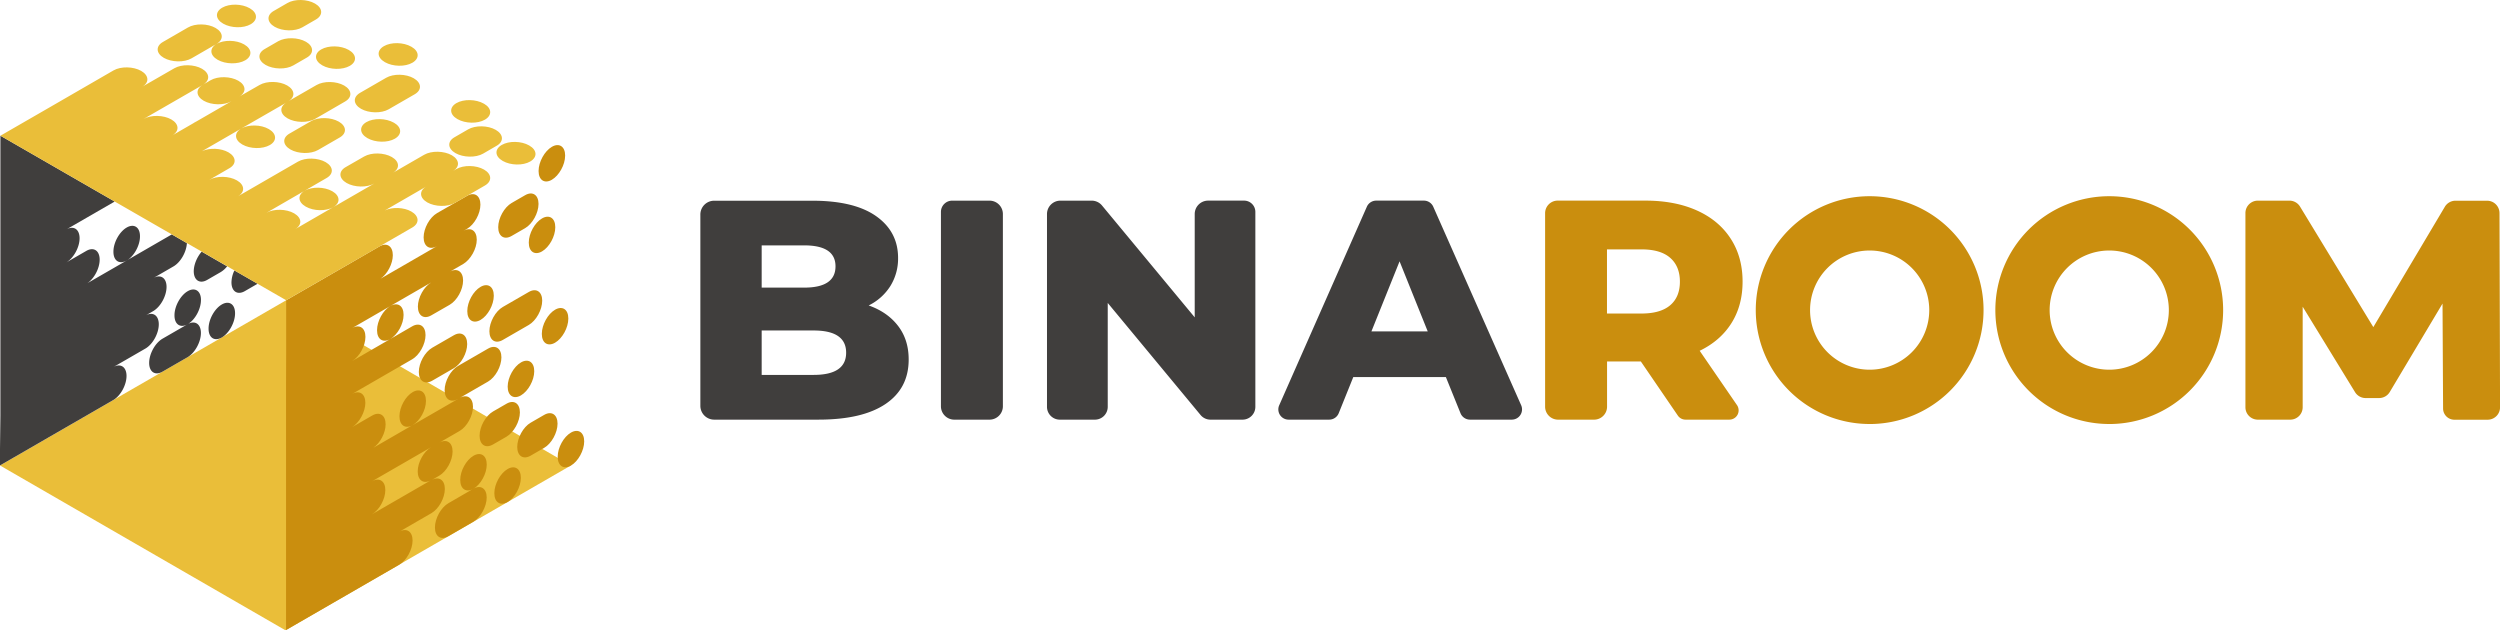
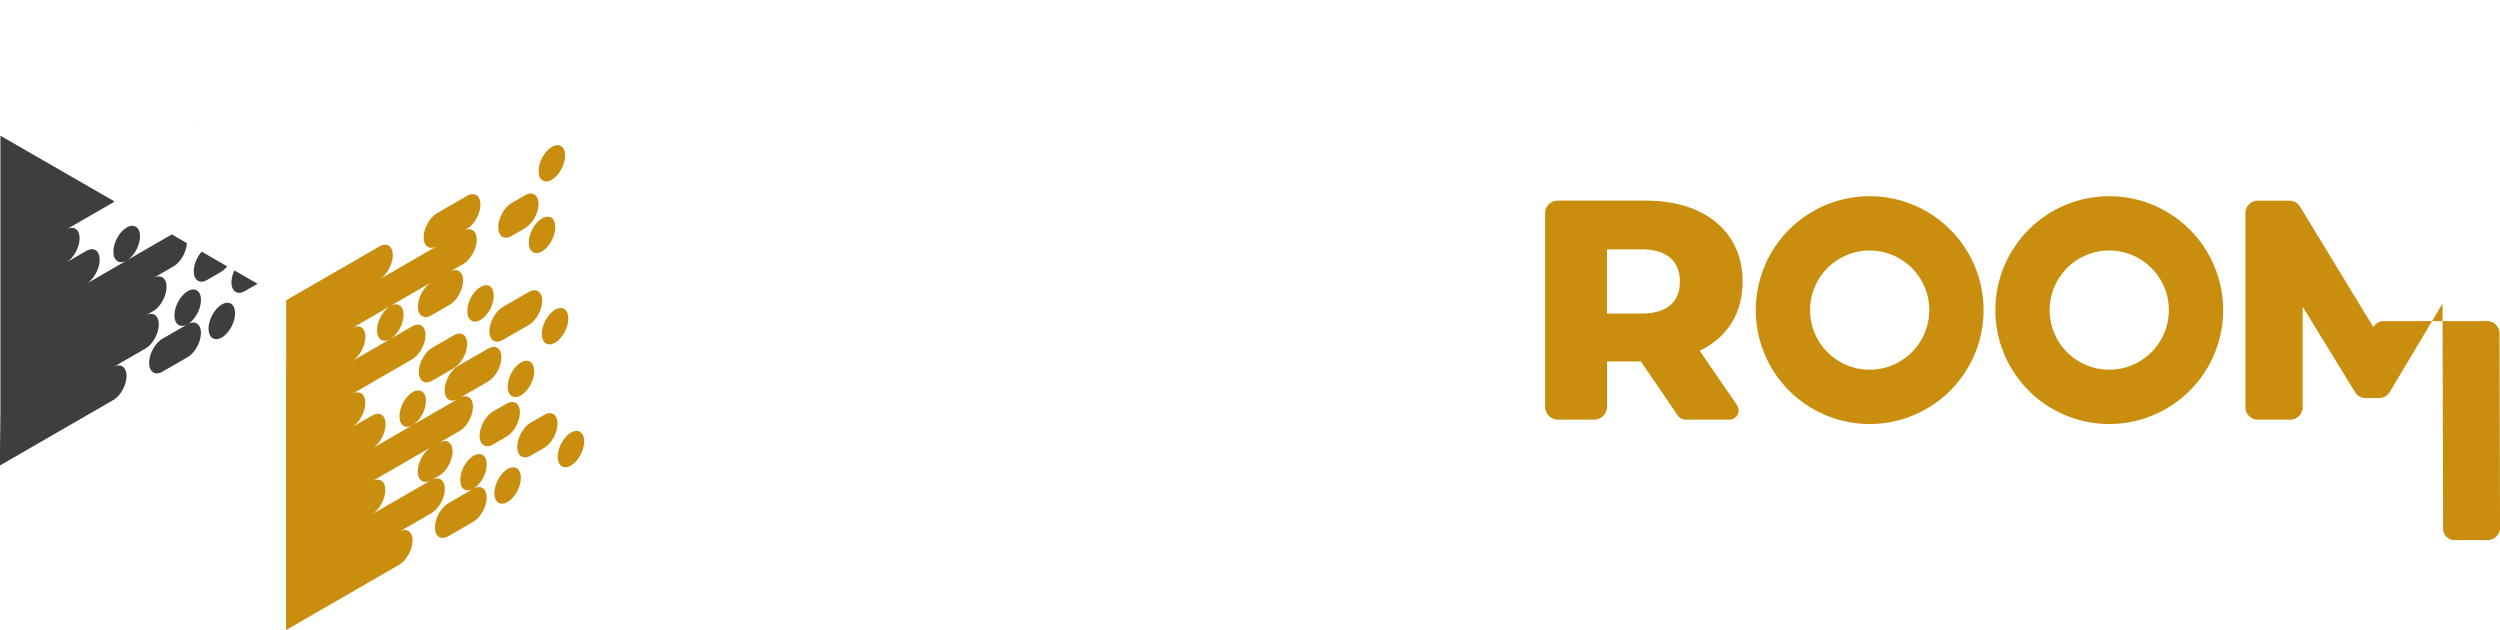
<svg xmlns="http://www.w3.org/2000/svg" viewBox="0 0 1887.75 475.93">
  <defs>
    <style>.cls-1{fill:#eabe39;}.cls-1,.cls-2,.cls-3{fill-rule:evenodd;}.cls-2{fill:#ca8e0e;}.cls-3{fill:#403e3d;}</style>
  </defs>
  <title>BR-Lt-HzSVG</title>
  <g id="Слой_2" data-name="Слой 2">
    <g id="Слой_1-2" data-name="Слой 1">
      <g id="BR-Lt-Hz">
-         <polygon class="cls-1" points="431.08 351.48 216.09 226.72 0 351.48 215.54 475.93 431.08 351.48" />
        <path class="cls-2" d="M352.77,259.77h0c0-6.85-4.53-9.83-10.08-6.62l-16.32,9.42c-5.55,3.21-10.11,11.44-10.12,18.29h0c0,6.85,4.53,9.83,10.09,6.62l16.31-9.42c5.56-3.21,10.12-11.44,10.12-18.29m56.65-32.7h0c0-6.85-4.53-9.83-10.09-6.62L379.66,231.8c-5.56,3.21-10.11,11.44-10.12,18.29h0c0,6.85,4.53,9.83,10.09,6.62l19.67-11.35C404.86,242.15,409.41,233.92,409.42,227.07Zm17.31-109.46v-.2c0-6.79-4.5-9.75-10-6.56s-10,11.35-10.05,18.14v.19c0,6.8,4.5,9.76,10,6.57S426.72,124.4,426.73,117.61ZM406.64,154h0c0-6.85-4.53-9.83-10.09-6.62l-10.23,5.9c-5.55,3.21-10.11,11.44-10.12,18.29s4.53,9.83,10.09,6.62l10.23-5.9C402.08,169.08,406.63,160.85,406.64,154ZM367.5,375.68h0c0-6.85-4.54-9.83-10.09-6.62L338.54,380c-5.56,3.21-10.11,11.44-10.12,18.29s4.53,9.83,10.09,6.62L357.38,394C362.93,390.76,367.49,382.53,367.5,375.68ZM421,319.9h0c0-6.85-4.53-9.83-10.09-6.62l-10.23,5.91c-5.56,3.2-10.11,11.43-10.12,18.28s4.53,9.83,10.09,6.62l10.23-5.9C416.44,335,421,326.75,421,319.9Zm-53.47,31v-.19c0-6.8-4.5-9.76-10-6.57s-10,11.35-10,18.14v.2c0,6.79,4.5,9.75,10,6.56S367.52,357.66,367.53,350.87Zm25.05-39.45h0c0-6.85-4.54-9.83-10.09-6.62l-10.23,5.9c-5.56,3.21-10.12,11.44-10.12,18.29s4.53,9.83,10.09,6.62l10.22-5.9C388,326.5,392.57,318.27,392.58,311.42Zm-111.71,52,44.66-25.78c-5.55,3.21-10.11,11.44-10.12,18.29s4.54,9.83,10.09,6.62l-44.66,25.78c5.56-3.21,10.12-11.44,10.12-18.29h0C291,363.23,286.43,360.26,280.87,363.46ZM429.14,240.62v-.19c0-6.8-4.5-9.76-10-6.57s-10,11.35-10,18.15v.19c0,6.8,4.5,9.75,10,6.57S429.14,247.42,429.14,240.62Zm-9.85-68.94v-.19c0-6.8-4.5-9.75-10-6.57s-10,11.35-10,18.15v.19c0,6.8,4.5,9.76,10,6.57S419.28,178.48,419.29,171.68Zm-46.43,51.7v-.19c0-6.8-4.5-9.76-10-6.57s-10,11.35-10,18.15V235c0,6.79,4.49,9.75,10,6.57S372.85,230.18,372.86,223.38ZM294.71,256l-28.89,16.68c5.56-3.21,10.11-11.44,10.12-18.29s-4.53-9.83-10.09-6.62l28.89-16.68c5.52-3.19,10-.23,10,6.57v.19C304.75,244.61,300.23,252.77,294.71,256Zm98.57,104.93v-.19c0-6.8-4.5-9.76-10-6.57s-10,11.35-10,18.15v.19c0,6.79,4.5,9.75,10,6.57S393.27,367.69,393.28,360.89Zm10.12-80.52v-.19c0-6.79-4.5-9.75-10-6.57s-10,11.35-10.05,18.15V292c0,6.8,4.5,9.76,10,6.57S403.39,287.17,403.4,280.37Zm37.72,53v-.19c0-6.79-4.49-9.75-10-6.57s-10,11.36-10,18.15v.19c0,6.8,4.5,9.76,10,6.57S441.12,340.13,441.12,333.33ZM275.88,304.16h0c0-6.85-4.53-9.82-10.09-6.62l45.41-26.21c5.56-3.21,10.12-11.44,10.12-18.29s-4.53-9.83-10.09-6.62L294.71,256c-5.51,3.18-10,.23-10-6.57v-.19c0-6.8,4.53-15,10-18.15l30.95-17.87c-5.56,3.21-10.11,11.44-10.12,18.29h0c0,6.85,4.53,9.83,10.09,6.62l13.93-8c5.56-3.21,10.11-11.44,10.12-18.29h0c0-6.85-4.53-9.83-10.09-6.62l10.21-5.9C355.39,196,360,187.8,360,181h0c0-6.85-4.54-9.83-10.09-6.62l2.73-1.58c5.56-3.2,10.12-11.43,10.12-18.28s-4.53-9.83-10.09-6.62L330,160.94c-5.56,3.2-10.12,11.44-10.12,18.28s4.53,9.83,10.09,6.62l-42.61,24.61c5.16-3.53,9.26-11.26,9.26-17.75,0-6.85-4.54-9.83-10.09-6.62l-33.75,19.48L226.2,220.89l-10.11,5.83v12.46h0l0,24.86h0L216,289l0,24.91h0l0,24.9h0l0,24.91h0l0,24.86,0,24.91h0l0,24.91,0,24.91h0v12.45l10.1-5.83,26.55-15.33,48.77-28.15c5.55-3.21,10.11-11.44,10.12-18.29h0c0-6.85-4.54-9.83-10.09-6.62l24.33-14.05c5.56-3.21,10.11-11.44,10.12-18.29s-4.53-9.83-10.09-6.62l5.82-3.36c5.56-3.21,10.11-11.44,10.12-18.29s-4.53-9.83-10.09-6.62l15.37-8.87c5.56-3.21,10.11-11.44,10.12-18.29h0c0-6.85-4.53-9.83-10.09-6.62l21.44-12.38c5.56-3.21,10.11-11.44,10.12-18.29h0c0-6.85-4.53-9.83-10.09-6.62l-22.67,13.09c-5.56,3.21-10.11,11.44-10.12,18.29h0c0,6.85,4.53,9.83,10.09,6.62l-34.19,19.74c-5.51,3.18-10,.23-10-6.57v-.19c0-6.8,4.53-15,10-18.15s10-.23,10,6.57v.19c0,6.8-4.53,15-10.05,18.15l-29.67,17.13c5.16-3.52,9.26-11.25,9.26-17.75h0c0-6.85-4.53-9.83-10.08-6.62l-15.18,8.76C271.32,319.24,275.87,311,275.88,304.16Z" />
        <path class="cls-3" d="M151.71,251.45h0c0-6.85-4.53-9.83-10.09-6.62l-18.87,10.89c-5.56,3.21-10.11,11.44-10.12,18.29s4.53,9.83,10.09,6.62l18.87-10.89c5.56-3.21,10.11-11.44,10.12-18.29M177,204.21a21.78,21.78,0,0,0-2.22,9h0c0,6.85,4.53,9.83,10.09,6.62l9.64-5.57-10.75-6.19h0Zm-25.25,22.42v-.19c0-6.79-4.5-9.75-10-6.57s-10,11.36-10,18.15v.19c0,6.8,4.5,9.76,10,6.57S151.73,233.43,151.74,226.63ZM152.3,190c-3.5,4-5.94,9.75-6,14.77,0,6.85,4.53,9.83,10.09,6.62l10.23-5.91a17.6,17.6,0,0,0,4.89-4.39l-9.39-5.41h0Zm-5.24-97.6h0c-.32.18-.63.38-.94.58L148,91.91C147.68,92.05,147.37,92.21,147.06,92.39Zm30.43,144.27v-.19c0-6.8-4.49-9.76-10-6.57s-10,11.35-10,18.14v.2c0,6.79,4.5,9.75,10,6.56S177.49,243.45,177.49,236.66ZM60.1,179.93h0c0-6.85-4.54-9.83-10.09-6.62l36.6-21.13L75.86,146h0L54.27,133.56h0L32.69,121.13h0L11.1,108.7h0L.31,102.49l0,12.45,0,24.87h0l0,24.9,0,24.91h0l0,24.91,0,24.91h0l0,24.86,0,24.91h0l0,24.91L0,339H0l0,12.45,10.11-5.83,26.54-15.33,48.77-28.15C91,299,95.53,290.73,95.54,283.88h0c0-6.85-4.53-9.83-10.09-6.62l24.33-14.05c5.56-3.21,10.11-11.44,10.12-18.29h0c0-6.85-4.53-9.83-10.09-6.62l5.83-3.36c5.55-3.21,10.11-11.44,10.12-18.29s-4.54-9.83-10.09-6.62L131,201.16c5.37-3.1,9.81-10.89,10.11-17.59l-.56-.32h0L129.75,177,95.65,196.7c-5.52,3.18-10,.23-10-6.57v-.19c0-6.8,4.53-15,10.05-18.15s10-.23,10,6.57v.19c0,6.8-4.53,15-10,18.15L66,213.83c5.16-3.52,9.25-11.26,9.26-17.75,0-6.85-4.53-9.83-10.09-6.62L50,198.22C55.53,195,60.09,186.78,60.1,179.93Z" />
-         <path class="cls-1" d="M255.81,91.83h0c5.94,3.41,6.25,8.84.69,12l-16.31,9.42c-5.56,3.21-15,3-20.9-.38h0c-5.94-3.42-6.25-8.84-.69-12l16.31-9.41c5.56-3.21,15-3,20.9.38m56.65-32.71h0c5.93,3.42,6.24,8.84.69,12.05L293.47,82.53c-5.55,3.21-15,3-20.89-.38h0c-5.94-3.42-6.25-8.84-.69-12.05l19.67-11.36C297.12,55.53,306.52,55.7,312.46,59.12Zm87.1,50.7.17.1c5.89,3.38,6.2,8.77.68,12s-14.85,3-20.74-.37l-.16-.1c-5.89-3.4-6.2-8.77-.68-12S393.67,106.43,399.56,109.82ZM374.35,98.06h0c5.93,3.42,6.24,8.84.69,12L364.81,116c-5.56,3.2-15,3-20.9-.38h0c-5.94-3.42-6.25-8.84-.69-12l10.23-5.91C359,94.47,368.41,94.64,374.35,98.06ZM162.79,21.12h0c5.94,3.42,6.25,8.84.69,12.05L144.61,44.06c-5.56,3.21-15,3-20.9-.38h0c-5.93-3.41-6.24-8.83-.68-12l18.86-10.9C147.45,17.53,156.86,17.7,162.79,21.12ZM237.85,2.68h0c5.94,3.42,6.25,8.84.69,12.05l-10.23,5.9c-5.56,3.21-15,3-20.9-.38h0c-5.94-3.41-6.25-8.84-.69-12L217,2.3C222.51-.91,231.91-.74,237.85,2.68ZM184.3,33.5l.16.1c5.89,3.39,6.2,8.77.69,11.95s-14.85,3-20.74-.37l-.17-.1c-5.89-3.39-6.2-8.77-.68-11.95S178.41,30.11,184.3,33.5Zm46.68-2h0c5.94,3.42,6.25,8.84.69,12l-10.23,5.91c-5.56,3.21-15,3-20.9-.38h0c-5.93-3.42-6.24-8.84-.68-12l10.23-5.91C215.64,28,225.05,28.12,231,31.53ZM130.06,102.25l44.66-25.79c-5.56,3.21-15,3-20.9-.38h0c-5.93-3.41-6.24-8.84-.69-12L108.47,89.82c5.56-3.21,15-3,20.9.38h0C135.31,93.62,135.62,99,130.06,102.25Zm180.52-67,.17.1c5.89,3.39,6.2,8.77.68,12s-14.85,3-20.74-.38l-.16-.1c-5.89-3.39-6.2-8.77-.69-12S304.69,31.87,310.58,35.26Zm54.78,43,.16.09c5.89,3.39,6.2,8.77.68,12s-14.84,3-20.73-.38l-.17-.09c-5.89-3.4-6.2-8.78-.68-12S359.47,74.88,365.36,78.27Zm-68,14.36.17.09c5.89,3.39,6.2,8.77.68,12s-14.85,3-20.74-.38l-.16-.09c-5.89-3.4-6.2-8.78-.69-12S291.48,89.24,297.37,92.63ZM230.08,144,201.19,160.7c5.56-3.21,15-3,20.9.38h0c5.94,3.41,6.25,8.84.69,12l28.89-16.68c5.52-3.18,5.21-8.56-.68-11.95l-.17-.1C244.93,141,235.6,140.83,230.08,144ZM188.5,6.19l.16.09c5.89,3.4,6.2,8.78.68,12s-14.84,3-20.74-.38l-.16-.09c-5.89-3.39-6.2-8.77-.68-12S182.6,2.8,188.5,6.19Zm74.78,31.49.17.1c5.89,3.39,6.2,8.77.68,11.95s-14.85,3-20.74-.37l-.16-.1c-5.89-3.39-6.2-8.77-.69-11.95S257.39,34.29,263.28,37.68Zm-84.36,98.54h0c5.94,3.42,6.25,8.84.69,12.05L225,122.05c5.56-3.21,15-3,20.9.38h0c5.93,3.42,6.24,8.84.69,12L230.08,144c-5.51,3.18-5.2,8.56.69,11.95l.16.1c5.89,3.39,15.22,3.56,20.74.37l30.94-17.86c-5.55,3.21-15,3-20.89-.38h0c-5.94-3.42-6.25-8.84-.69-12l13.93-8c5.56-3.21,15-3,20.9.38h0c5.94,3.41,6.25,8.84.69,12l23.73-13.69c5.55-3.21,15-3,20.89.37h0c5.93,3.42,6.24,8.84.68,12l2.74-1.58c5.55-3.2,15-3,20.89.38h0c5.93,3.42,6.24,8.84.68,12.05L343.51,153.2c-5.56,3.21-15,3-20.9-.38h0c-5.93-3.42-6.24-8.84-.69-12l-31.28,18.07c5.63-2.71,14.37-2.39,20,.85h0c5.93,3.42,6.24,8.84.69,12.05l-58.59,33.82L226.2,220.89l-10.11,5.83-10.79-6.21h0L183.75,208.1h0l-21.58-12.43h0l-21.59-12.42h0L119,170.82h0L97.41,158.39h0L75.86,146h0L54.27,133.56h0L32.69,121.13h0L11.1,108.7h0L.31,102.49l10.1-5.83L37,81.33,85.72,53.17c5.56-3.21,15-3,20.9.38h0c5.94,3.42,6.25,8.84.69,12l24.33-14c5.56-3.21,15-3,20.9.38h0c5.94,3.42,6.25,8.84.69,12l5.82-3.36c5.56-3.21,15-3,20.9.38h0c5.94,3.42,6.25,8.84.69,12L196,64.17c5.55-3.2,15-3,20.89.38h0c5.93,3.42,6.24,8.84.68,12L239,64.22c5.56-3.21,15-3,20.9.38h0c5.94,3.42,6.25,8.84.69,12.05L238,89.74c-5.56,3.21-15,3-20.9-.38h0c-5.94-3.42-6.25-8.84-.69-12L182.18,97.05c-5.52,3.18-5.21,8.56.68,12l.16.09c5.9,3.39,15.23,3.56,20.74.38s5.21-8.57-.68-12l-.16-.09c-5.9-3.4-15.23-3.57-20.74-.38l-29.67,17.13c5.63-2.71,14.37-2.39,20,.85h0c5.93,3.42,6.24,8.84.68,12L158,135.84C163.58,132.63,173,132.8,178.92,136.22Z" />
-         <path class="cls-3" d="M614.35,283.09h0q24.57,0,24.57-16.77t-24.57-16.77H575.14v33.54Zm-39.21-97.8h0v31.89h32.13q23.61,0,23.62-16.06,0-15.83-23.62-15.83ZM719,151.51h28.18a10.1,10.1,0,0,1,10.1,10.1V306.78a10.11,10.11,0,0,1-10.1,10.1H720.6a10.1,10.1,0,0,1-10.1-10.1V160A8.51,8.51,0,0,1,719,151.51ZM947.92,160V307.2a9.69,9.69,0,0,1-9.68,9.68H914a9.68,9.68,0,0,1-7.45-3.51l-70.1-84.61V307.2a9.68,9.68,0,0,1-9.68,9.68H800.27a9.69,9.69,0,0,1-9.69-9.68V161.65a10.14,10.14,0,0,1,10.14-10.14h23.61a10.14,10.14,0,0,1,7.8,3.67l70,84.45v-78a10.14,10.14,0,0,1,10.14-10.14h27.18A8.51,8.51,0,0,1,947.92,160Zm130.16,90.25h0l-21.26-52.92-21.26,52.92Zm13.71,34.49h-69.93l-11,27.29a7.74,7.74,0,0,1-7.17,4.84H973A7.73,7.73,0,0,1,965.94,306l66.17-149.9a7.74,7.74,0,0,1,7.07-4.61h36a7.73,7.73,0,0,1,7.07,4.6L1148.63,306a7.74,7.74,0,0,1-7.07,10.87H1110a7.75,7.75,0,0,1-7.17-4.84Zm-435.86-54.1q14.18,5,22.21,15.47t8,25.4q0,21.74-17.48,33.54t-50.56,11.82H539.28a10.44,10.44,0,0,1-10.44-10.44V162a10.43,10.43,0,0,1,10.44-10.44h74.13q31.65,0,48.19,11.69t16.54,31.54a39.25,39.25,0,0,1-5.79,21.14A40.4,40.4,0,0,1,655.93,230.65Z" />
-         <path class="cls-2" d="M1268.49,212.7h0q0-11.58-7.32-18t-21.74-6.38h-26v48.43h26q14.41,0,21.74-6.26t7.32-17.83M1239,272.94h-25.51v34.14a9.8,9.8,0,0,1-9.8,9.8h-27.18a9.8,9.8,0,0,1-9.8-9.8V161a9.52,9.52,0,0,1,9.52-9.52h66.08q22.44,0,39,7.44t25.51,21.26q9,13.83,9,32.49,0,17.94-8.39,31.3t-24,20.9l28.15,41a7,7,0,0,1-5.78,11h-33.08a7,7,0,0,1-5.78-3.06Zm605.35-43.71h0L1804.51,296a9.36,9.36,0,0,1-8,4.57h-10.22a9.38,9.38,0,0,1-8-4.47l-39.54-64.51v75.92a9.38,9.38,0,0,1-9.37,9.37h-24.49a9.37,9.37,0,0,1-9.37-9.37V160.88a9.36,9.36,0,0,1,9.37-9.37h23.87a9.35,9.35,0,0,1,8,4.5L1792.1,247l54-90.86a9.37,9.37,0,0,1,8.06-4.58H1878a9.38,9.38,0,0,1,9.37,9.34l.42,146.63a9.38,9.38,0,0,1-9.37,9.4h-25.14a8.51,8.51,0,0,1-8.51-8.5Zm-432.57,49.93h0a45,45,0,1,0-45-45A45,45,0,0,0,1411.74,279.16Zm0,41h0a86,86,0,1,1,86-86A86,86,0,0,1,1411.74,320.18Zm180.91-41h0a45,45,0,1,0-45-45A45,45,0,0,0,1592.65,279.16Zm0,41h0a86,86,0,1,1,86-86A86,86,0,0,1,1592.65,320.18Z" />
+         <path class="cls-2" d="M1268.49,212.7h0q0-11.58-7.32-18t-21.74-6.38h-26v48.43h26q14.41,0,21.74-6.26t7.32-17.83M1239,272.94h-25.51v34.14a9.8,9.8,0,0,1-9.8,9.8h-27.18a9.8,9.8,0,0,1-9.8-9.8V161a9.52,9.52,0,0,1,9.52-9.52h66.08q22.44,0,39,7.44t25.51,21.26q9,13.83,9,32.49,0,17.94-8.39,31.3t-24,20.9l28.15,41a7,7,0,0,1-5.78,11h-33.08a7,7,0,0,1-5.78-3.06Zm605.35-43.71h0L1804.51,296a9.36,9.36,0,0,1-8,4.57h-10.22a9.38,9.38,0,0,1-8-4.47l-39.54-64.51v75.92a9.38,9.38,0,0,1-9.37,9.37h-24.49a9.37,9.37,0,0,1-9.37-9.37V160.88a9.36,9.36,0,0,1,9.37-9.37h23.87a9.35,9.35,0,0,1,8,4.5L1792.1,247a9.37,9.37,0,0,1,8.06-4.58H1878a9.38,9.38,0,0,1,9.37,9.34l.42,146.63a9.38,9.38,0,0,1-9.37,9.4h-25.14a8.51,8.51,0,0,1-8.51-8.5Zm-432.57,49.93h0a45,45,0,1,0-45-45A45,45,0,0,0,1411.74,279.16Zm0,41h0a86,86,0,1,1,86-86A86,86,0,0,1,1411.74,320.18Zm180.91-41h0a45,45,0,1,0-45-45A45,45,0,0,0,1592.65,279.16Zm0,41h0a86,86,0,1,1,86-86A86,86,0,0,1,1592.65,320.18Z" />
      </g>
    </g>
  </g>
</svg>